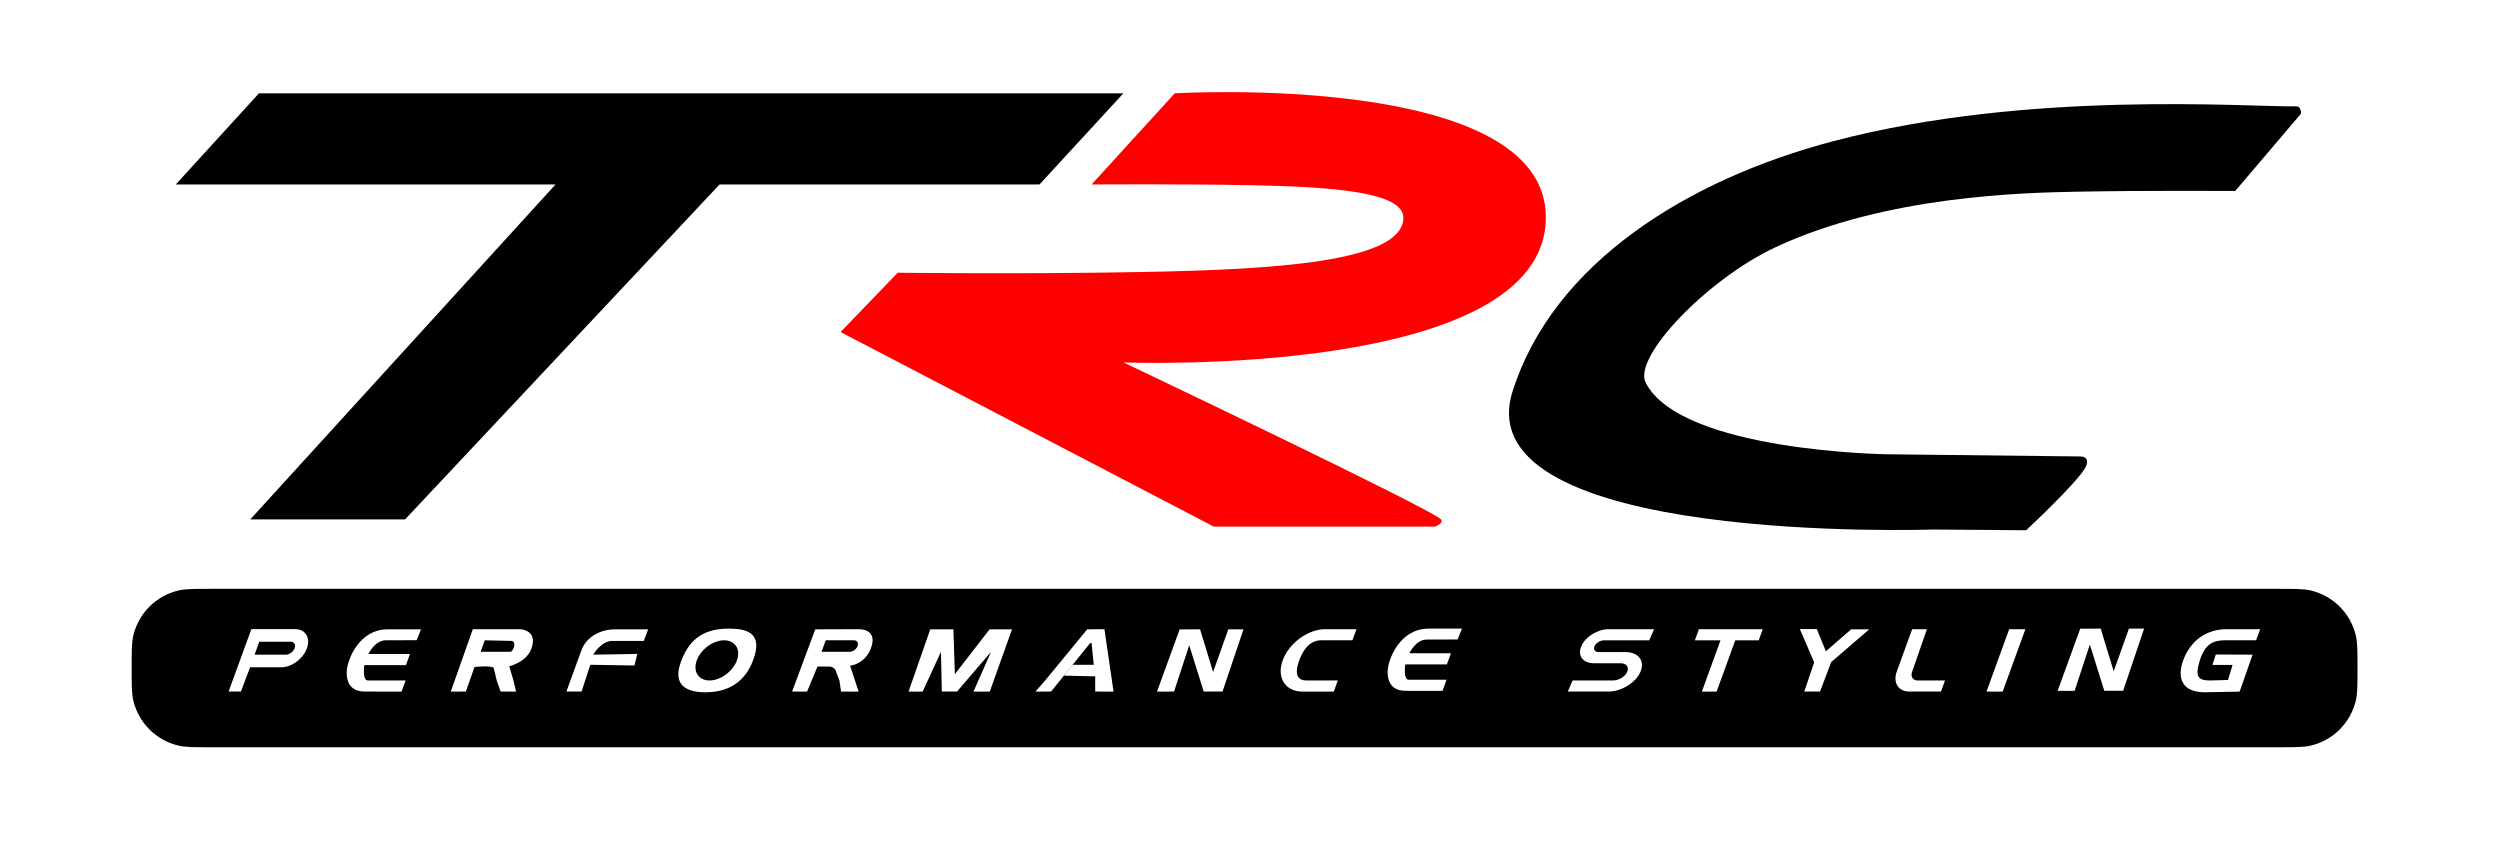
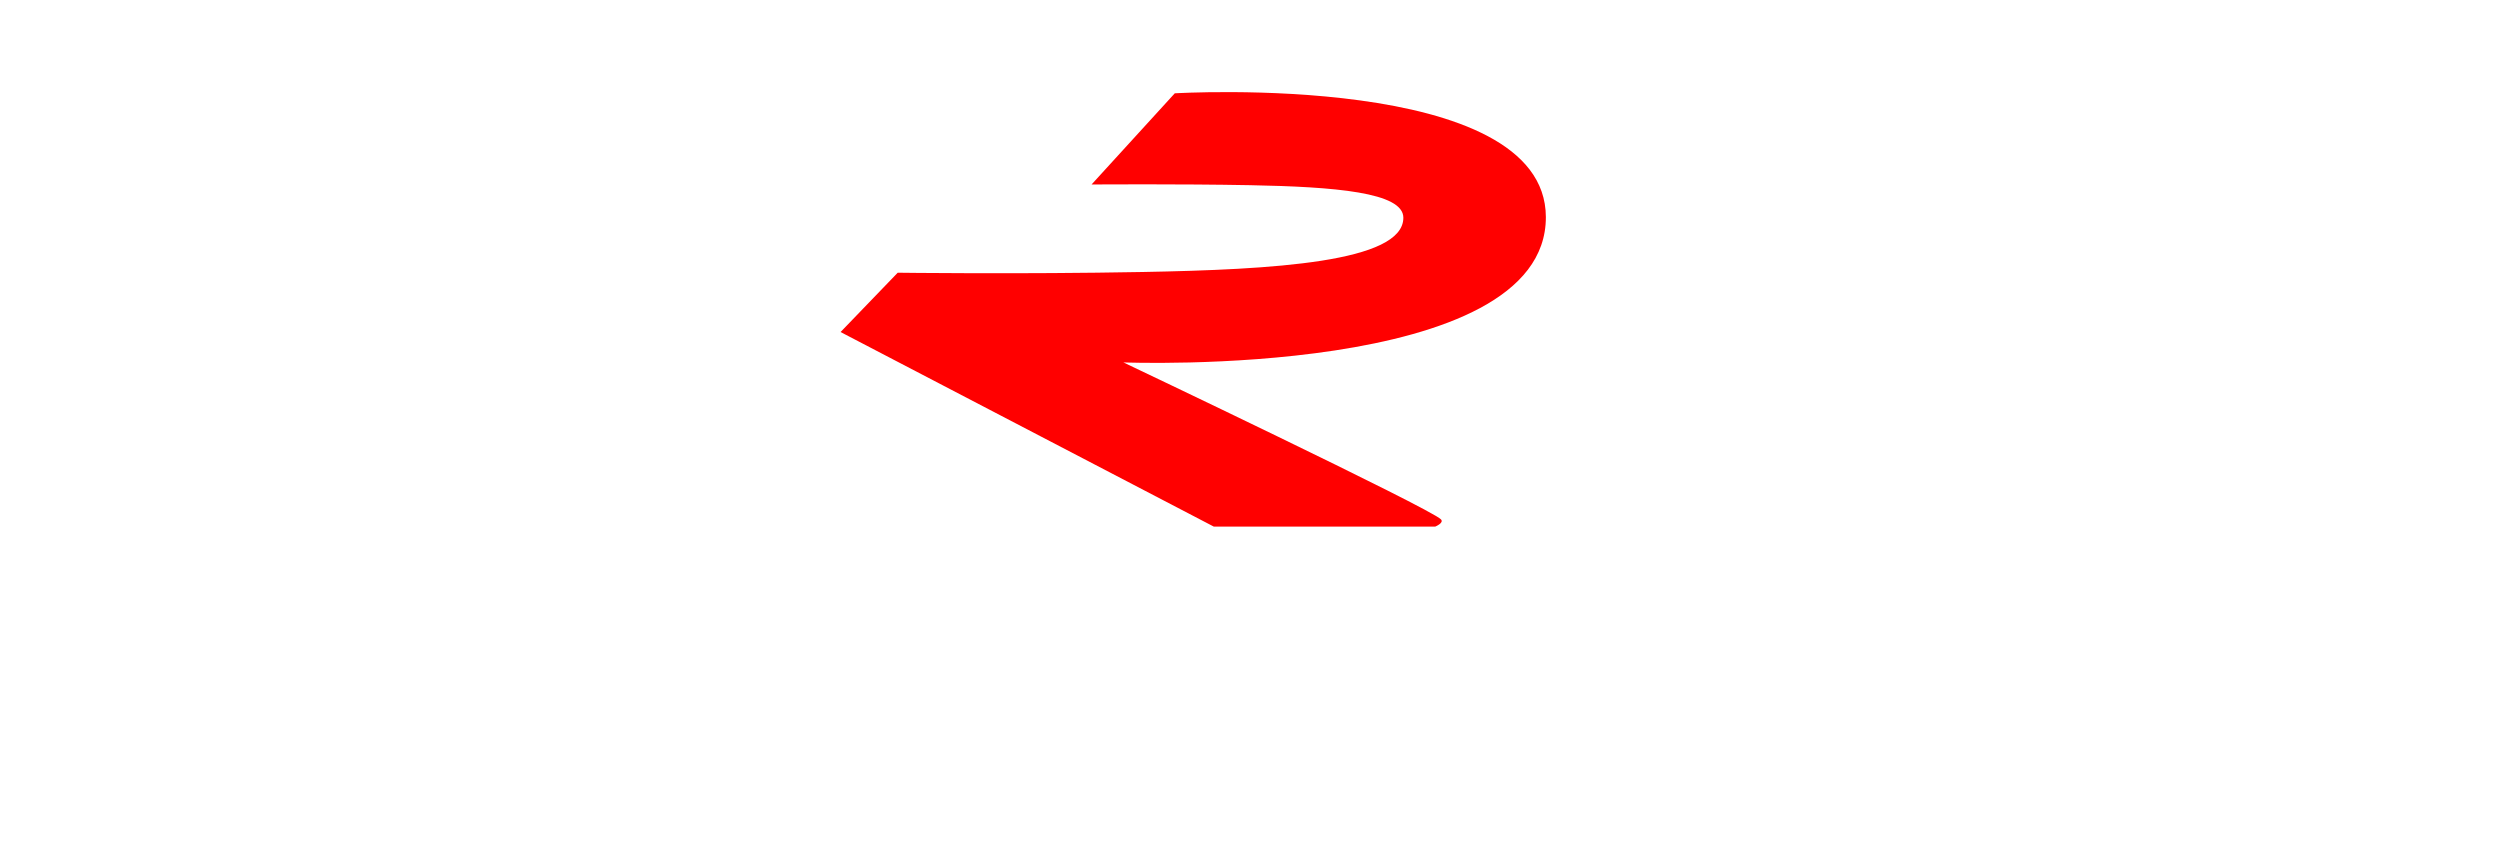
<svg xmlns="http://www.w3.org/2000/svg" viewBox="0 0 3456 1198" height="1198" width="3456">
-   <path d="M 243 255 L 767.969 255 L 346 718 L 560 718 L 994.758 255 L 1437 255 L 1553 129 L 358 129 Z M 3090 264 C 3090 264 2967.014 263.172 2871 265 C 2798.244 266.385 2606.903 270.356 2454 342 C 2360.285 385.911 2256.907 493.485 2275 529 C 2323.577 624.353 2609 628 2609 628 C 2609 628 2820.32 630.489 2876 631 C 2884.511 631.078 2887.753 636.66 2883 646 C 2872.8 666.045 2801 733 2801 733 L 2672 732 C 2672 732 2023.384 754.526 2091 541 C 2146.781 364.849 2330.94 248.651 2535 195 C 2805.498 123.881 3108.868 148.218 3174 147 C 3181.465 146.86 3181 157 3181 157 Z M 184.376 968.838 C 182 959.062 182 947.208 182 923.5 C 182 899.792 182 887.938 184.376 878.162 C 191.796 847.633 215.633 823.796 246.162 816.376 C 255.938 814 267.792 814 291.5 814 L 3149.5 814 C 3173.208 814 3185.062 814 3194.838 816.376 C 3225.367 823.796 3249.204 847.633 3256.624 878.162 C 3259 887.938 3259 899.792 3259 923.5 C 3259 947.208 3259 959.062 3256.624 968.838 C 3249.204 999.367 3225.367 1023.204 3194.838 1030.624 C 3185.062 1033 3173.208 1033 3149.5 1033 L 291.5 1033 C 267.792 1033 255.938 1033 246.162 1030.624 C 215.633 1023.204 191.796 999.367 184.376 968.838 Z M 942 913 C 951.323 889.43 967.099 869 1007 869 C 1030.821 869 1055.967 873.636 1041 913 C 1027.192 949.315 998.821 957 975 957 C 951.184 957 927.872 948.715 942 913 Z M 3075.709 885.138 L 3118.861 885.138 L 3124.453 869.763 L 3081.3 869.763 C 3046.767 868.84 3026.666 889.17 3018 913 C 3009.334 936.832 3015.963 957 3048 957 L 3096.069 956.068 L 3114 905 L 3063.116 904.769 L 3058.52 919.16 L 3086.281 919.16 L 3080 940 L 3055.507 940.693 C 3040.183 940.693 3033.339 937.055 3041 913 C 3048.512 889.412 3060.385 885.138 3075.709 885.138 Z M 2348.576 869.84 L 2342.98 885.23 L 2378.414 885.23 L 2352.643 956.098 L 2373.034 956.098 L 2398.804 885.23 L 2431.238 885.23 L 2436.834 869.84 L 2348.576 869.84 Z M 576 885 L 532.937 885.143 C 518.018 885.376 509.248 904.081 509.248 904.081 L 566.752 904.081 L 561.161 919.457 L 503.657 919.457 C 503.657 919.457 500.468 940.754 508.735 940.698 L 560.721 940.698 L 555.13 956.073 L 504 956 C 475.569 956.008 477.322 927.865 482 915 C 482 915 494.491 869.978 536 870 L 582 870 L 576 885 Z M 735.777 893.086 C 730.295 915.277 704 921 704 921 L 709.777 940.641 L 713.447 956.068 L 692 956 L 686.63 940.641 L 682.758 924.467 L 682.57 923.785 C 681.027 919.378 656 922 656 922 L 644 956 L 623.144 956.073 L 653.627 869.768 L 716.952 869.768 C 724.462 869.768 730.275 872.381 733.678 876.584 C 737.062 880.838 737.406 886.491 735.777 893.086 Z M 1175.17 920.201 L 1175.148 920.201 L 1186.946 956.068 L 1162.676 956.068 L 1160.393 940.641 L 1155.912 928.785 C 1154.849 924.378 1151.062 921.405 1145.476 921.405 L 1130.1 921.405 L 1115.676 956.073 L 1095 956 L 1127 870 L 1186.132 869.768 C 1204.168 869.768 1208.868 880.041 1205 893 C 1200.801 907.068 1191.942 914.665 1182.573 918.305 C 1180.117 919.278 1177.62 919.944 1175.17 920.201 Z M 1318 870 L 1320 932 L 1368 870 L 1399 870 L 1368.25 956.073 L 1345.712 956.073 L 1370.015 901.133 L 1323 956 L 1302 956 L 1300.781 901.133 L 1275.477 956.073 L 1255.938 956.073 L 1286 870 L 1318 870 Z M 1526.753 869.768 L 1537.11 940.646 L 1539.342 956.073 L 1514 956 L 1514 935 L 1471 934 L 1483 919 L 1512 919 L 1509 889 L 1507 889 L 1453 956 L 1431.397 956.073 L 1444.847 940.646 L 1503 870 L 1526.753 869.768 Z M 1698 870 L 1677 929 L 1659 870 L 1630.73 870.076 L 1599.458 956.073 L 1623 956 L 1644 892 L 1664 956 L 1690 956 L 1719 870 L 1698 870 Z M 1869.589 885.143 L 1826.437 885.143 C 1811.113 885.143 1801.572 897.676 1796 913 C 1790.428 928.324 1790.911 940.698 1806.235 940.698 L 1849.388 940.698 L 1843.797 956.073 L 1800.645 956.073 C 1776.813 956.073 1764.518 936.752 1773.184 912.92 C 1781.85 889.09 1808.197 869.768 1832.028 869.768 L 1875.181 869.768 L 1869.589 885.143 Z M 2768.516 956.047 L 2799.883 869.789 L 2777.492 869.789 L 2746.125 956.047 L 2768.516 956.047 Z M 2223.893 869.768 L 2286.556 869.768 L 2279.879 885.194 L 2217.216 885.194 C 2212.032 885.194 2206.291 888.731 2204.406 893.086 L 2204.206 893.547 C 2202.321 897.904 2205 901.44 2210.184 901.44 L 2247.09 901.44 C 2256.606 901.44 2263.659 904.875 2267.203 910.358 C 2267.536 910.717 2267.724 911.126 2267.914 911.537 C 2270.448 916.251 2270.597 922.248 2267.78 928.757 C 2261.258 943.824 2241.4 956.022 2223.466 956.022 L 2167.319 956.022 L 2173.974 940.646 L 2230.121 940.646 C 2237.929 940.646 2246.641 935.317 2249.48 928.757 C 2252.319 922.197 2248.221 916.866 2240.414 916.866 L 2203.508 916.866 C 2196.005 916.866 2190.36 914.407 2187.171 910.358 C 2186.294 909.282 2185.585 908.103 2185.124 906.771 C 2183.633 903.029 2183.777 898.468 2185.907 893.547 L 2186.106 893.086 C 2191.674 880.223 2208.582 869.768 2223.893 869.768 Z M 2524.088 900.364 L 2559 870 L 2584 870 L 2534.208 912.92 L 2534.137 912.972 L 2531.436 915.329 L 2516 956 L 2494.212 956.022 L 2507.916 915.585 L 2506.817 912.972 L 2506.784 912.92 L 2488.117 869.615 L 2511.54 869.615 L 2524.088 900.364 Z M 2649.555 940.646 C 2644.332 939.929 2641.559 935.573 2642.836 930.09 L 2663.771 869.768 L 2643.397 869.768 L 2622.021 928.551 C 2620.437 932.908 2619.97 937.008 2620.492 940.646 C 2621.112 946.13 2623.916 950.538 2628.431 953.203 C 2631.418 954.996 2635.146 956.022 2639.501 956.022 L 2683.217 956.022 L 2688.808 940.646 L 2649.555 940.646 Z M 407.93 869.717 C 415.097 869.717 420.469 872.672 423.437 877.422 C 426.385 882.23 426.928 888.834 424.342 896.077 C 420.536 906.736 411.048 915.948 400.649 920.06 C 397.924 921.161 395.153 921.914 392.432 922.204 C 392.184 922.262 391.9 922.262 391.672 922.262 L 391.61 922.436 L 345.753 922.436 L 333.064 956 L 316 956 L 347.501 869.746 L 347.512 869.746 L 347.523 869.717 L 407.93 869.717 Z M 803 901 C 810.538 877.464 834.542 870 849 870 L 896 870 L 890 886 L 846 886 C 830.657 886.466 820 905 820 905 L 881 904 L 877 920 L 816 919 L 804 956 L 783 956 L 803 901 Z M 1971.937 884.143 L 2015 884 L 2021 869 L 1975 869 C 1933.491 868.978 1921 914 1921 914 C 1916.322 926.865 1914.569 955.008 1943 955 L 1994.13 955.073 L 1999.721 939.698 L 1947.735 939.698 C 1939.469 939.754 1942.657 918.457 1942.657 918.457 L 2000.161 918.457 L 2005.752 903.081 L 1948.248 903.081 C 1948.248 903.081 1957.018 884.376 1971.937 884.143 Z M 2943 869 L 2922 928 L 2904 869 L 2875.73 869.076 L 2844.458 955.073 L 2868 955 L 2889 891 L 2909 955 L 2935 955 L 2964 869 L 2943 869 Z M 963.185 912.915 C 957.618 928.223 965.54 940.672 980.843 940.672 C 996.146 940.672 1013.127 928.223 1018.694 912.915 C 1024.26 897.607 1016.333 885.158 1001.03 885.158 C 985.727 885.158 968.751 897.607 963.185 912.915 Z M 395.313 905.056 C 396.564 905.056 397.841 904.824 399.186 904.245 C 402.888 902.797 406.017 899.611 407.279 896.077 C 408.416 892.89 407.552 890.689 406.959 889.645 C 406.213 888.544 404.739 887.096 401.725 887.096 L 358.383 887.096 L 351.971 905.056 L 395.313 905.056 Z M 670.102 885.143 L 664.49 901.031 L 705.909 901.031 C 707.221 901.031 710.493 896.74 711 892 C 711.311 889.091 710.159 886 707 886 L 670.102 885.143 Z M 1141.489 885.143 L 1135.712 901.031 L 1174.764 901.031 C 1175.892 901.031 1177.043 900.825 1178.254 900.313 C 1181.59 899.031 1184.408 896.213 1185.545 893.086 C 1186.57 890.268 1185.793 888.32 1185.257 887.398 C 1184.585 886.424 1183.257 885.143 1180.541 885.143 L 1141.489 885.143 Z M 2465.621 956.227 L 2465.919 955.97 L 2465.715 955.97 Z M 2551.894 956.175 L 2551.968 955.97 L 2551.815 955.97 Z" stroke="none" fill-rule="evenodd" fill="#000000" id="Rectangle" />
  <path d="M 1509 255 C 1509 255 1631.987 254.172 1728 256 C 1845.349 258.235 1940.033 265.825 1940 301 C 1939.943 362.746 1758.159 372.663 1580 376 C 1408.828 379.206 1241 377 1241 377 L 1162 459 L 1678 728 L 1984 728 C 1984 728 1996.598 722.886 1992 718 C 1977.925 703.045 1553 501 1553 501 C 1553 501 2137.61 523.975 2137 300 C 2136.451 98.216 1624 129 1624 129 Z" stroke="none" fill-rule="evenodd" fill="#ff0000" id="Shape" />
</svg>